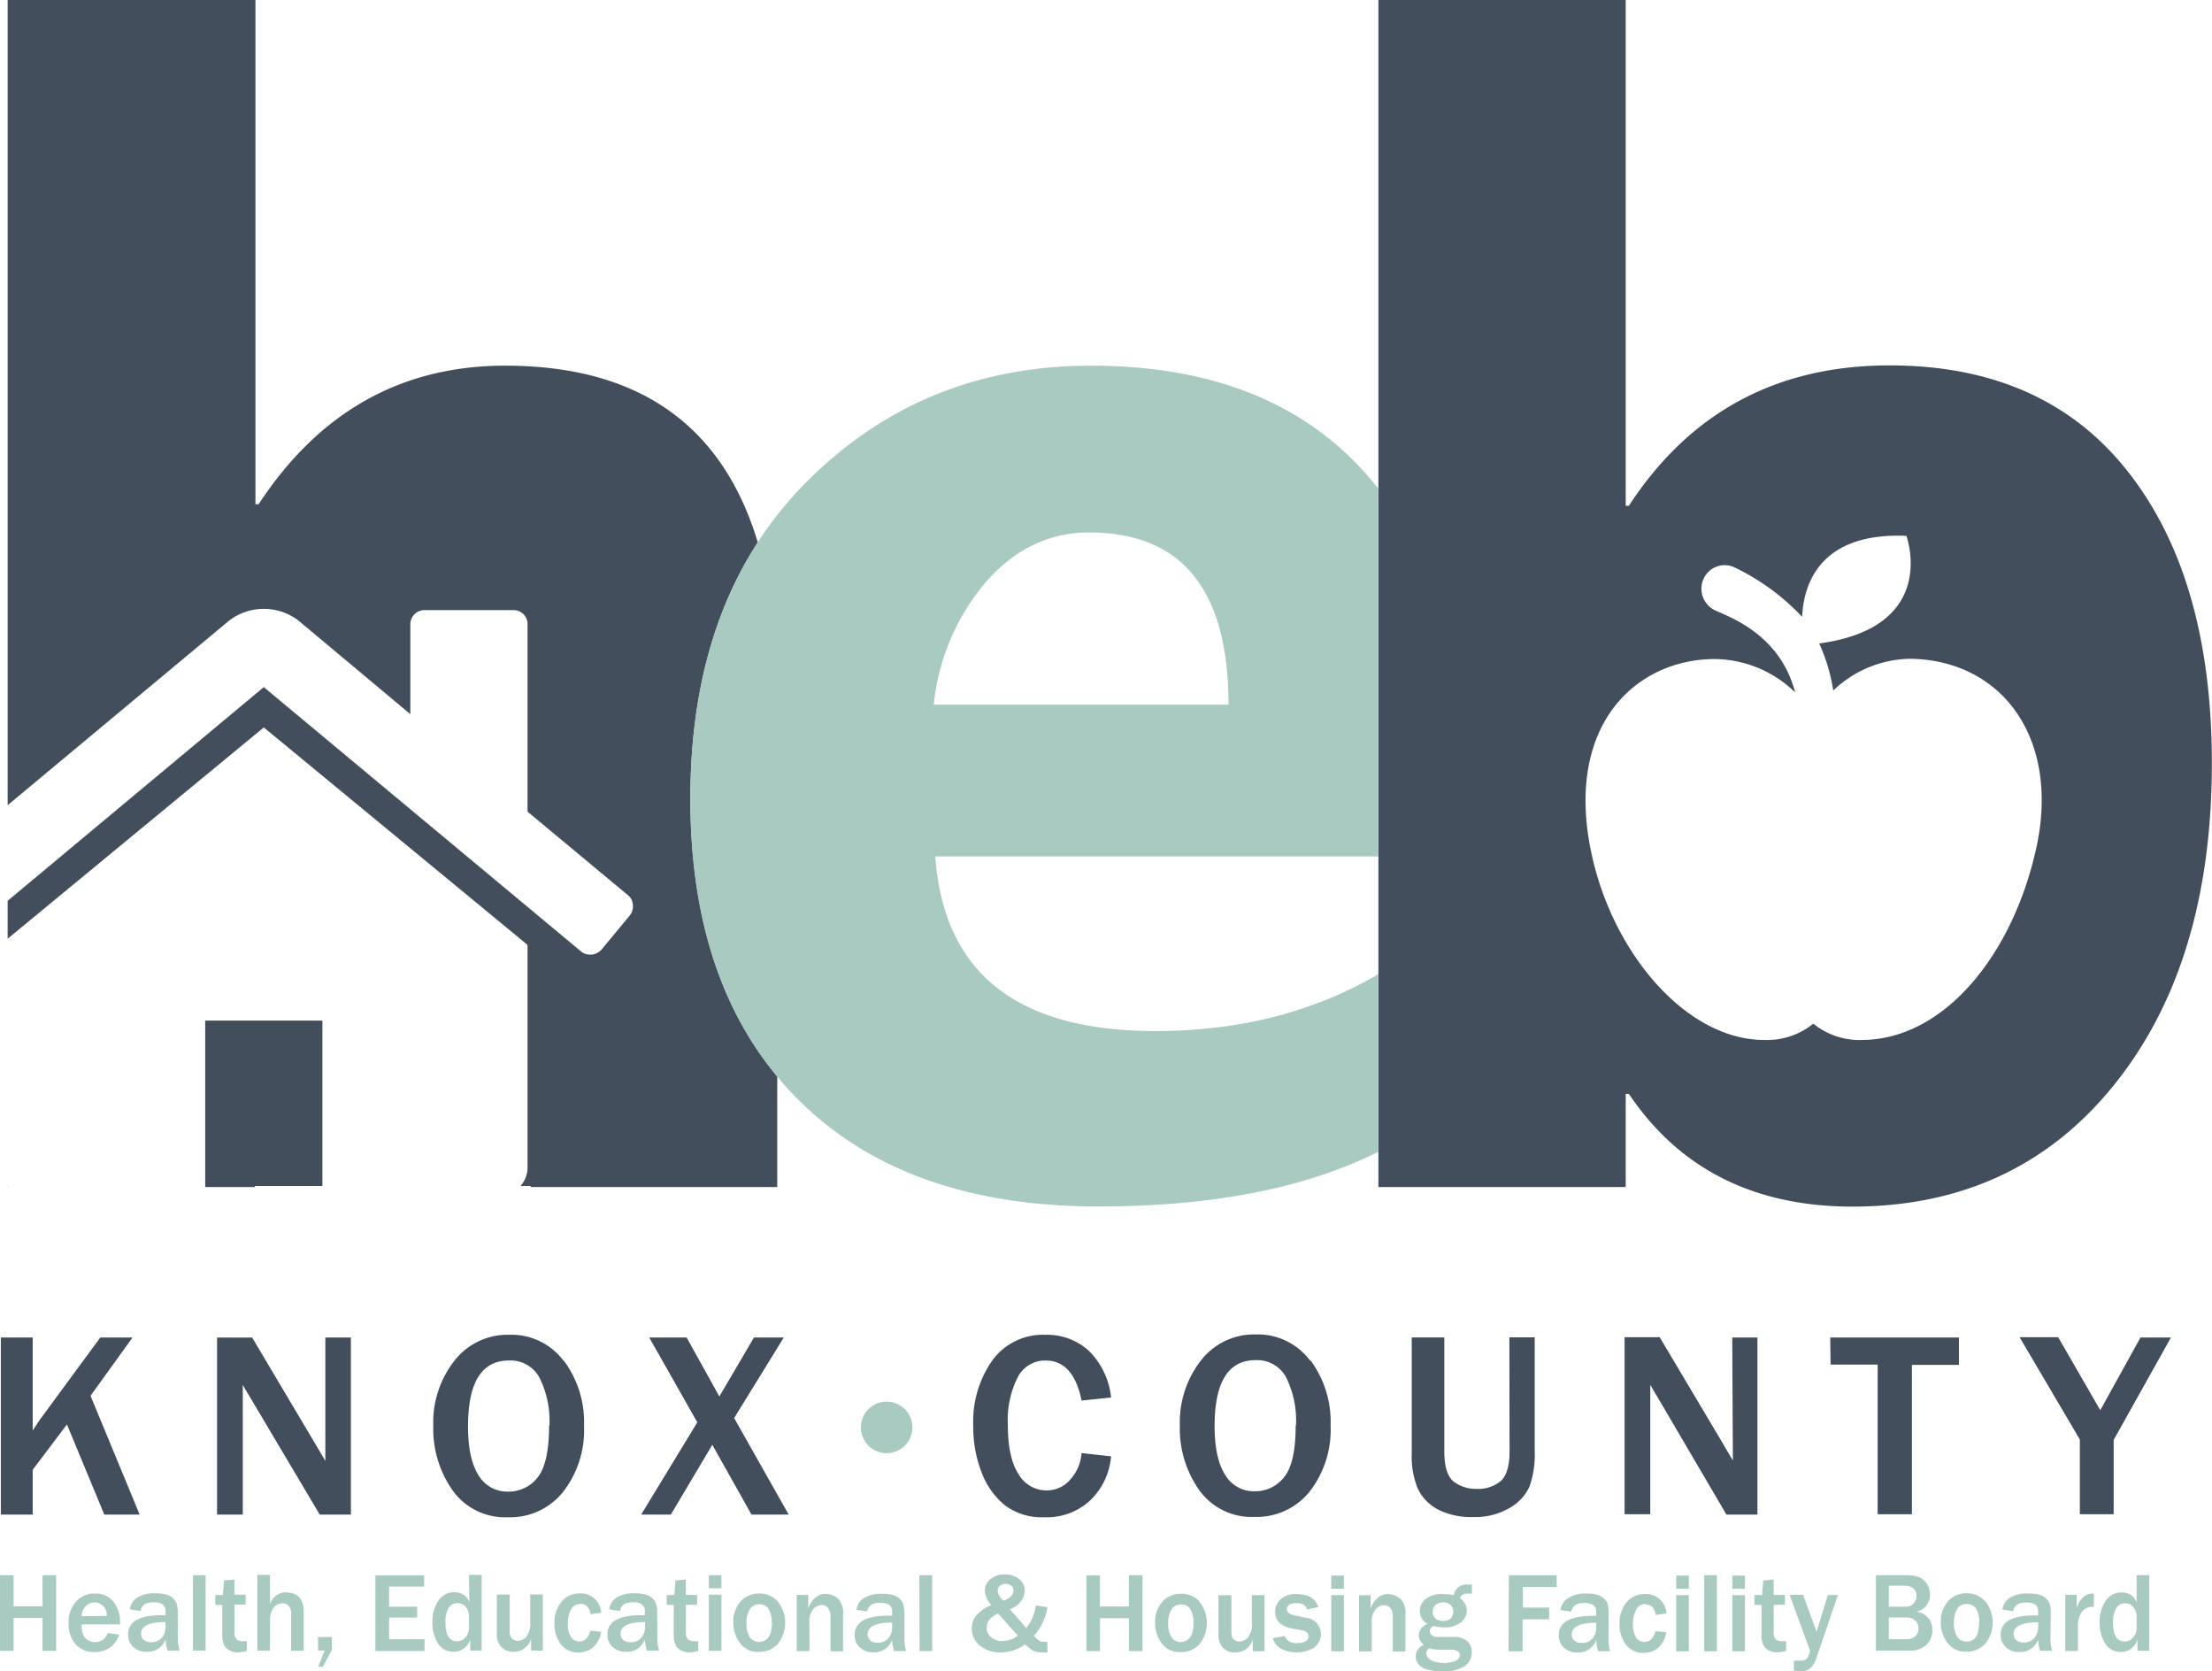
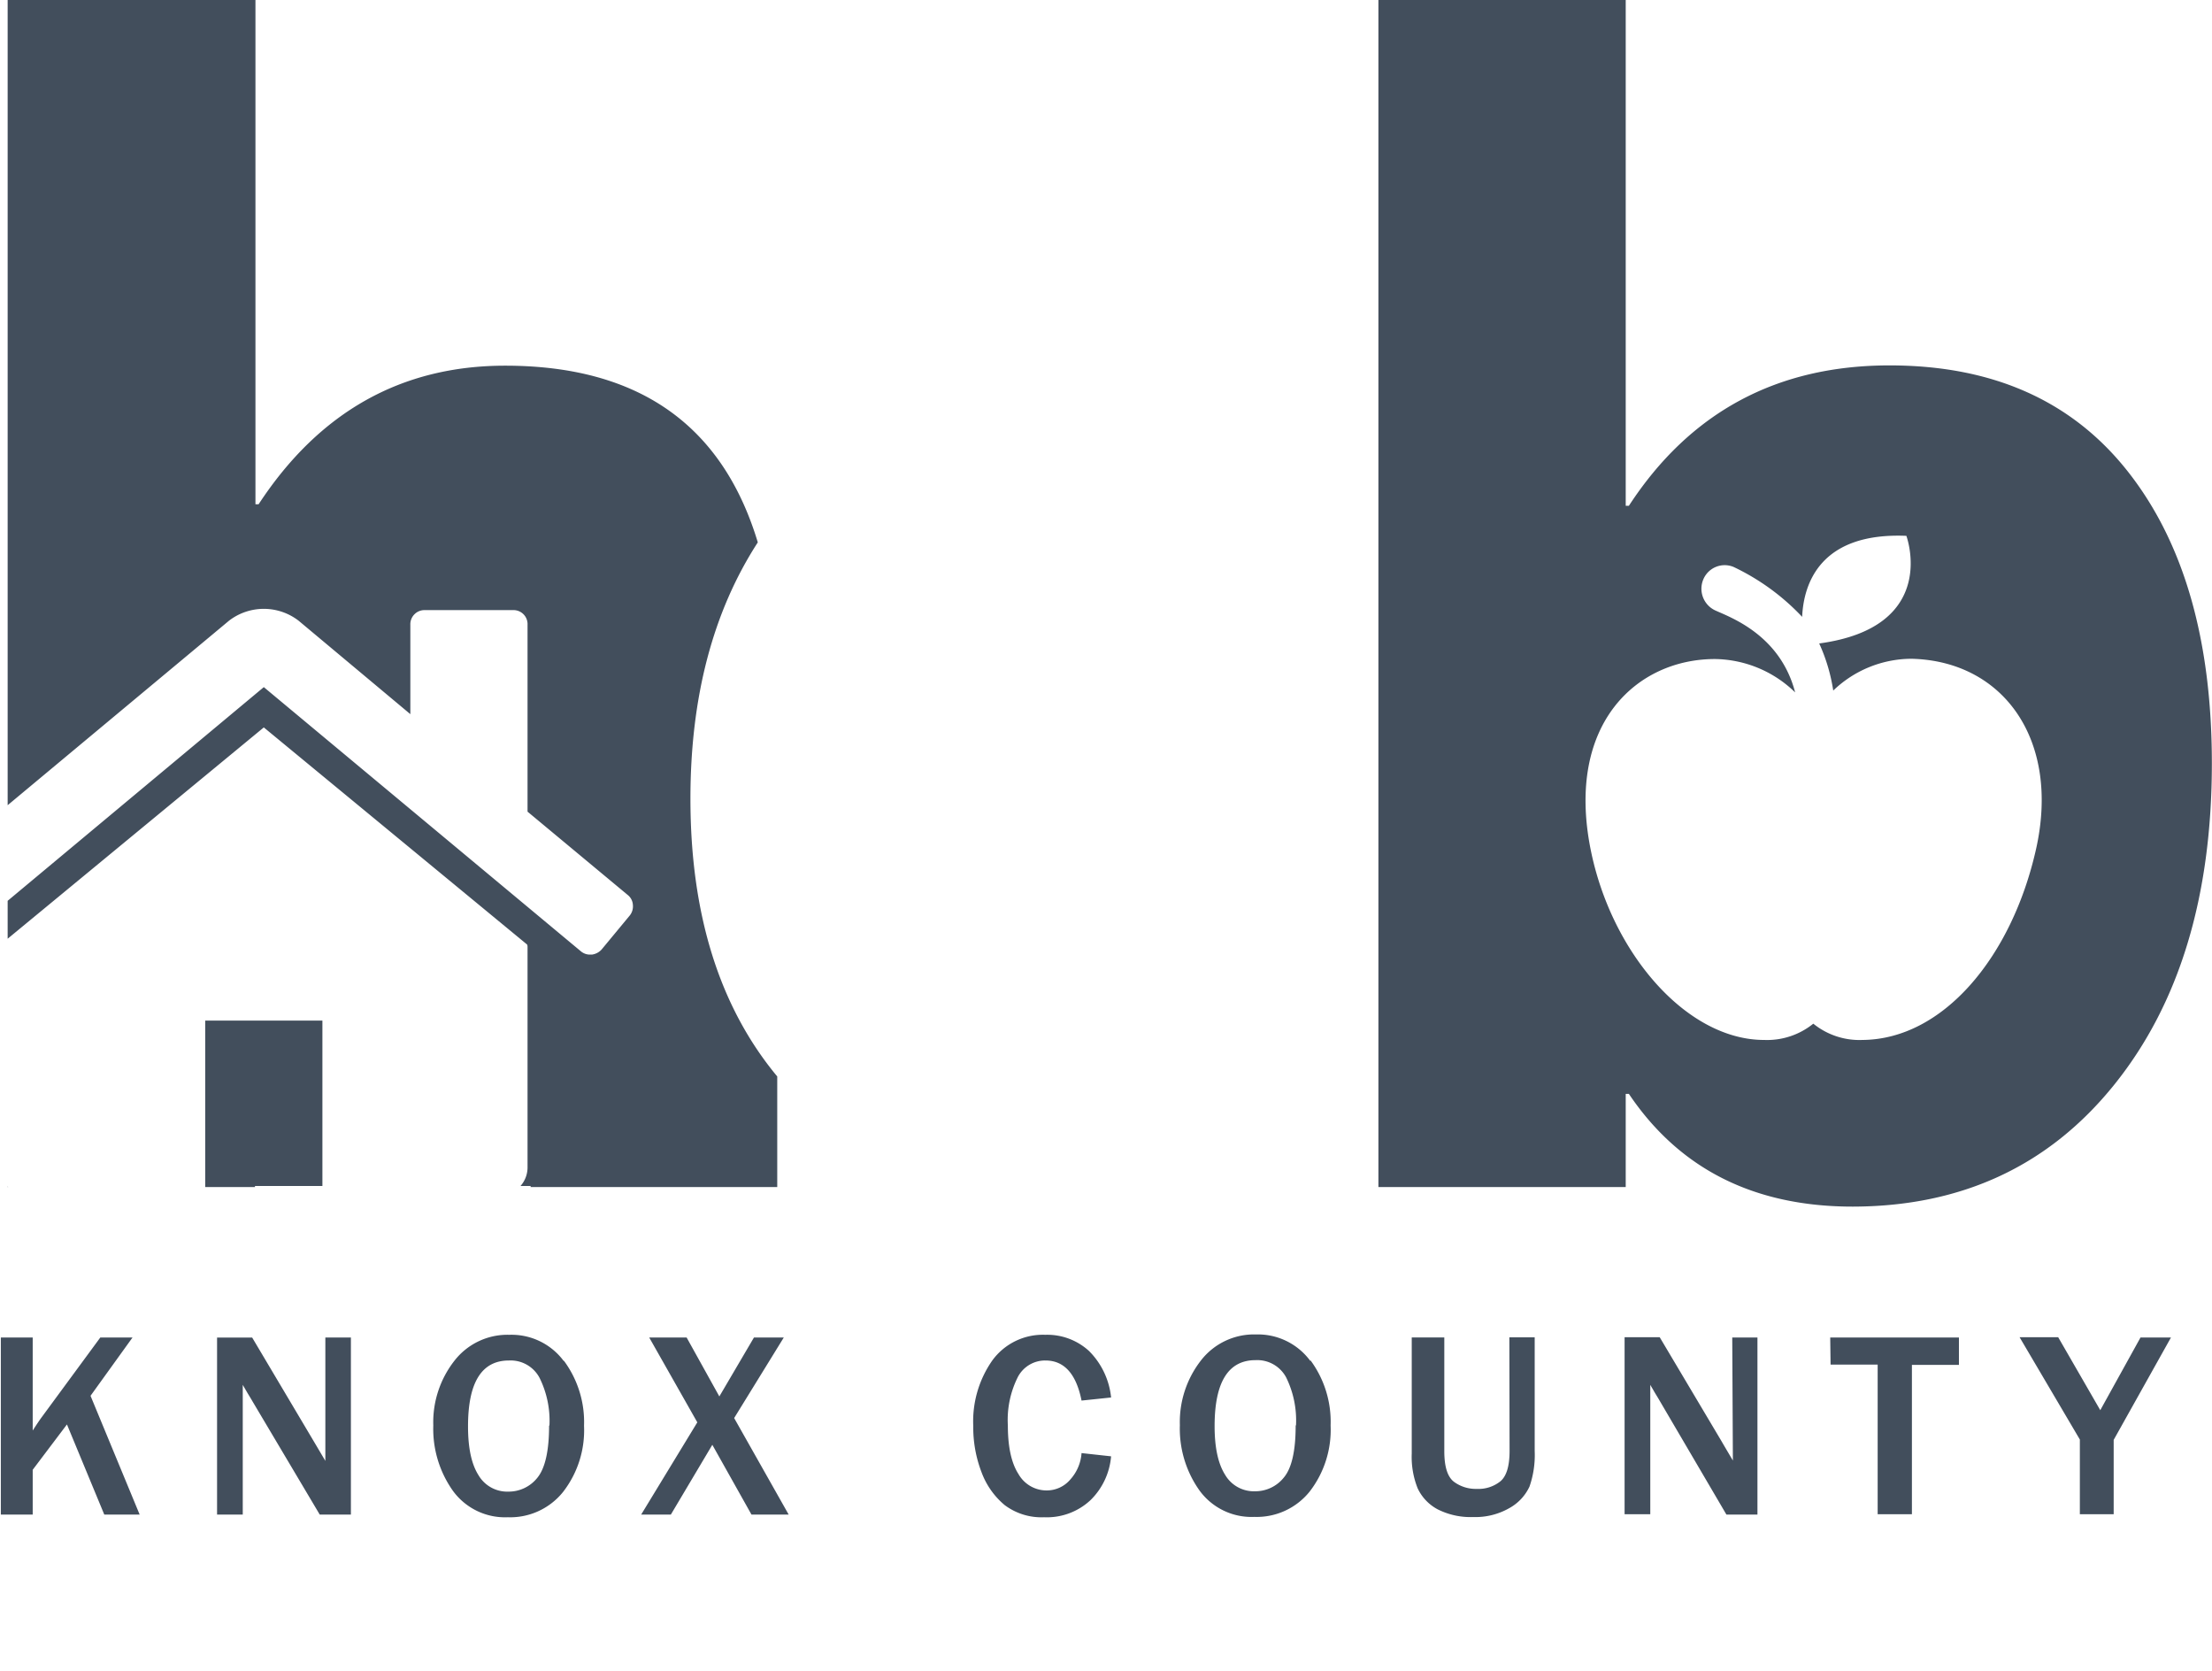
<svg xmlns="http://www.w3.org/2000/svg" id="Layer_1" data-name="Layer 1" viewBox="0 0 315.19 238.03">
  <defs>
    <style>
      .cls-1 {
        fill: #424e5c;
      }

      .cls-2 {
        fill: #a9cac0;
      }
    </style>
  </defs>
  <title>TDC Dev Board Logo Selections3</title>
  <g>
    <path class="cls-1" d="M12.9,198.83l7,16.92H14.86L9.54,202.91l-4.88,6.46v6.38H.12V190.53H4.66v13.25c.58-.9,1-1.52,1.26-1.87l8.37-11.38h4.59Zm33.46,9.27-1.61-2.72-8.82-14.85h-5v25.22h3.66V197.27l.68,1.17q.51.83.72,1.2l9.57,16.11H50V190.53H46.36Zm34-14.25a14.67,14.67,0,0,1,2.86,9.26,14.31,14.31,0,0,1-3,9.43,9.65,9.65,0,0,1-7.86,3.59,9.18,9.18,0,0,1-7.82-3.76,15.24,15.24,0,0,1-2.8-9.31,14.21,14.21,0,0,1,3-9.21,9.57,9.57,0,0,1,7.85-3.71A9.27,9.27,0,0,1,80.31,193.85Zm-2.07,9.22a13.75,13.75,0,0,0-1.41-6.8,4.66,4.66,0,0,0-4.36-2.47q-5.84,0-5.83,9.4c0,3.05.49,5.35,1.48,6.92a4.75,4.75,0,0,0,4.26,2.36,5.23,5.23,0,0,0,4.16-2Q78.24,208.42,78.24,203.07Zm33.39-12.54h-4.25l-4.93,8.39-4.66-8.39H92.51l6.85,12.08-8,13.14h4.23l5.91-9.94,5.58,9.94h5.3L104.61,202Zm37.29,3.27q4,0,5.14,5.71l4.21-.44a10.91,10.91,0,0,0-3.14-6.62,8.82,8.82,0,0,0-6.24-2.31,8.91,8.91,0,0,0-7.52,3.62,15.11,15.11,0,0,0-2.74,9.37,17.8,17.8,0,0,0,1.17,6.56,11.1,11.1,0,0,0,3.31,4.71,8.72,8.72,0,0,0,5.61,1.73,9.11,9.11,0,0,0,6.62-2.44,9.88,9.88,0,0,0,2.93-6.24l-4.21-.46a6.24,6.24,0,0,1-1.59,3.75,4.39,4.39,0,0,1-3.4,1.57,4.6,4.6,0,0,1-4-2.34c-1-1.55-1.51-3.86-1.51-6.91a13.62,13.62,0,0,1,1.41-6.88A4.38,4.38,0,0,1,148.92,193.8Zm37.78,0a14.73,14.73,0,0,1,2.85,9.26,14.37,14.37,0,0,1-3,9.43,9.68,9.68,0,0,1-7.86,3.59,9.17,9.17,0,0,1-7.82-3.76,15.18,15.18,0,0,1-2.8-9.31,14.26,14.26,0,0,1,3-9.21,9.57,9.57,0,0,1,7.85-3.71A9.28,9.28,0,0,1,186.7,193.85Zm-2.08,9.22a13.87,13.87,0,0,0-1.4-6.8,4.67,4.67,0,0,0-4.36-2.47q-5.84,0-5.84,9.4c0,3.05.5,5.35,1.49,6.92a4.75,4.75,0,0,0,4.26,2.36,5.21,5.21,0,0,0,4.15-2Q184.62,208.42,184.62,203.07Zm30.43,3.66c0,2.12-.42,3.55-1.27,4.3a5,5,0,0,1-3.4,1.11,5.23,5.23,0,0,1-3.24-1c-.93-.7-1.39-2.15-1.39-4.37v-16.2h-4.64v16.53A12.06,12.06,0,0,0,202,212a6.53,6.53,0,0,0,2.85,3,10.4,10.4,0,0,0,5.07,1.1,9.73,9.73,0,0,0,5.16-1.28,6.76,6.76,0,0,0,2.86-3.06,13.68,13.68,0,0,0,.74-5.06v-16.2h-3.61Zm31.82,1.37c-1-1.69-1.53-2.59-1.6-2.72l-8.83-14.85h-5v25.22h3.66V197.27l.68,1.17q.51.83.72,1.2L246,215.75h4.42V190.53h-3.59Zm13.92-13.67h6.71v21.32h4.88V194.43h6.7v-3.9H260.79Zm38.43,6.5-6-10.4h-5.5l8.59,14.58v10.64h4.82V205.11l8.16-14.58H305ZM75.11,134.55a1,1,0,0,1,.06.39v31.32a4,4,0,0,1-1,2.68h1.44v.15h35.14V153.34q-12.37-14.9-12.37-39.57,0-21.69,9.6-36.51-7.59-25.17-36-25.17-22.18,0-35.13,19.74h-.45V0H1.09V114.7L32.63,88.42a8.12,8.12,0,0,1,9.92,0l15.92,13.31V89a2,2,0,0,1,.59-1.5,2,2,0,0,1,1.5-.59H73.08A2,2,0,0,1,75.17,89v26.62l14.29,11.88a1.93,1.93,0,0,1,.72,1.4,2.08,2.08,0,0,1-.46,1.53l-4,4.83a2.27,2.27,0,0,1-1.37.72h-.2a2,2,0,0,1-1.37-.46L37.59,97.88,1.09,128.32v5.4l36.5-30.1ZM36.33,168.94h9.61V145.38H29.24v23.71h7.09ZM1.09,169v.09h.07Zm230.56.09H196.41V0h35.24V72.05h.45q13.05-20,37.14-20,22.08,0,34,15.17t11.93,41.49q0,28.55-13.94,45.84T264,171.88q-21.09,0-31.9-16.06h-.45Zm-5-48.1c2.93,14.7,13.63,27.15,24.73,27.15a10.46,10.46,0,0,0,7-2.32,10.43,10.43,0,0,0,7,2.32c11.48-.08,21.27-11.79,24.73-27.15,3.5-15.54-4.61-26.86-17.78-27.15a16.16,16.16,0,0,0-11.11,4.53,25.21,25.21,0,0,0-2-6.71c17.23-2.33,12.42-15.33,12.42-15.33C259.4,75.82,257,83.1,256.79,87.87a32.62,32.62,0,0,0-9.75-7.1,3.3,3.3,0,0,0-4.36,1.83A3.41,3.41,0,0,0,244.51,87c2.22,1,9.18,3.53,11.28,11.63a16.65,16.65,0,0,0-11.36-4.75C233.33,93.84,223.07,103,226.65,121Z" />
-     <path class="cls-2" d="M6.06,224.38H8v10.78H6.06v-4.68H1.94v4.68H0V224.38H1.94v4.43H6.06Zm10.12,3.81a4.67,4.67,0,0,1,.93,3v.2H11.63a4.24,4.24,0,0,0,.16,1.31,1.68,1.68,0,0,0,.61.85,1.77,1.77,0,0,0,1.14.37,1.78,1.78,0,0,0,1.8-1.3l1.63.22a3.42,3.42,0,0,1-1.23,1.79,3.66,3.66,0,0,1-2.3.7,3.43,3.43,0,0,1-2.67-1.11,4.36,4.36,0,0,1-1-3,4.44,4.44,0,0,1,1-3A3.45,3.45,0,0,1,13.54,227,3.18,3.18,0,0,1,16.18,228.19Zm-.95,2a2,2,0,0,0-.51-1.4,1.74,1.74,0,0,0-2.5,0,2.27,2.27,0,0,0-.59,1.44Zm10.12,3.32a6.14,6.14,0,0,0,.23,1.61H23.87a7,7,0,0,1-.28-1.61,2.67,2.67,0,0,1-2.7,1.78,2.65,2.65,0,0,1-1.92-.7,2.35,2.35,0,0,1-.72-1.76q0-2.75,4.83-2.75h.51v-.6c0-.83-.56-1.24-1.69-1.24s-1.72.41-1.86,1.24l-1.54-.23a2.36,2.36,0,0,1,1-1.64,4.45,4.45,0,0,1,2.61-.64,6.23,6.23,0,0,1,1.51.15,2.35,2.35,0,0,1,1,.52,2.06,2.06,0,0,1,.55.8,4.55,4.55,0,0,1,.16,1.46Zm-1.76-2.45c-2.33,0-3.49.56-3.49,1.67a1.17,1.17,0,0,0,.35.85,1.47,1.47,0,0,0,1.06.35,1.9,1.9,0,0,0,1.56-.65,2.31,2.31,0,0,0,.52-1.48Zm3.91,4.06h1.8V224.38H27.5Zm6.18-1.66a1.45,1.45,0,0,1-.27-1v-3.9H35v-1.4h-1.6V225l-1.48.14-.17,2.07H30.67v1.4h1v4.14a3.74,3.74,0,0,0,.24,1.54,1.81,1.81,0,0,0,.76.79,2.59,2.59,0,0,0,1.25.29,6.16,6.16,0,0,0,1.25-.18v-1.4h-.45A1.48,1.48,0,0,1,33.68,233.5Zm7.15-6.64a2.39,2.39,0,0,0-2.36,1.72v-4.2h-1.8v10.78h1.8V231a3.1,3.1,0,0,1,.52-2,1.63,1.63,0,0,1,1.29-.61,1.17,1.17,0,0,1,.84.34,1.61,1.61,0,0,1,.36,1.19v5.22h1.8v-5.48C43.28,227.8,42.46,226.86,40.83,226.86Zm4.5,8.3h.94l-.94,2.31H46L47.3,235v-1.81h-2Zm10.11-4.69h4v-1.56h-4V226h5v-1.6H53.49v10.78h7v-1.67H55.44Zm11.39-6.09h1.8v10.78H67v-1.61a2.42,2.42,0,0,1-2.36,1.78,2.52,2.52,0,0,1-2.25-1.22,5.6,5.6,0,0,1-.78-3.05,5.29,5.29,0,0,1,.81-2.94,2.62,2.62,0,0,1,2.32-1.26,2.15,2.15,0,0,1,2.14,1.41Zm0,6.07a2.25,2.25,0,0,0-.46-1.51,1.51,1.51,0,0,0-1.2-.54,1.41,1.41,0,0,0-1.25.7,3.83,3.83,0,0,0-.45,2.07q0,2.67,1.68,2.67a1.53,1.53,0,0,0,1.17-.57,2.11,2.11,0,0,0,.51-1.46Zm8.72.57a3,3,0,0,1-.61,2.24,1.82,1.82,0,0,1-1.19.52,1.27,1.27,0,0,1-.74-.27,1.33,1.33,0,0,1-.38-1.13v-5.2H70.79v5.59a2.6,2.6,0,0,0,.64,1.88,2.27,2.27,0,0,0,1.73.68,2.52,2.52,0,0,0,2.52-1.89v1.72h1.67v-8h-1.8Zm7.12-2.52c.83,0,1.32.49,1.46,1.48l1.54-.21a2.91,2.91,0,0,0-3.1-2.75A3.2,3.2,0,0,0,80,228.19a4.53,4.53,0,0,0-1,3,4.81,4.81,0,0,0,.89,3,3,3,0,0,0,2.54,1.2,3.11,3.11,0,0,0,2.07-.72,3.7,3.7,0,0,0,1.16-2.22l-1.54-.16c-.26,1-.79,1.53-1.58,1.53a1.36,1.36,0,0,1-1.2-.66,3.37,3.37,0,0,1-.43-1.86,4.25,4.25,0,0,1,.41-1.94A1.39,1.39,0,0,1,82.67,228.5Zm11,5.05a6.14,6.14,0,0,0,.23,1.61H92.17a7,7,0,0,1-.28-1.61,2.67,2.67,0,0,1-2.7,1.78,2.61,2.61,0,0,1-1.91-.7,2.32,2.32,0,0,1-.73-1.76q0-2.75,4.83-2.75h.51v-.6c0-.83-.56-1.24-1.69-1.24s-1.71.41-1.86,1.24l-1.53-.23a2.31,2.31,0,0,1,1-1.64,4.45,4.45,0,0,1,2.61-.64,6.23,6.23,0,0,1,1.51.15,2.35,2.35,0,0,1,1,.52,2,2,0,0,1,.55.8,4.55,4.55,0,0,1,.16,1.46Zm-1.76-2.45c-2.32,0-3.49.56-3.49,1.67a1.17,1.17,0,0,0,.35.85,1.48,1.48,0,0,0,1.07.35,1.89,1.89,0,0,0,1.55-.65,2.31,2.31,0,0,0,.52-1.48ZM98,233.5a1.45,1.45,0,0,1-.27-1v-3.9h1.6v-1.4h-1.6V225l-1.48.14-.16,2.07H95v1.4h1v4.14a3.74,3.74,0,0,0,.24,1.54,1.78,1.78,0,0,0,.77.79,2.53,2.53,0,0,0,1.24.29,6.07,6.07,0,0,0,1.25-.18v-1.4h-.45A1.48,1.48,0,0,1,98,233.5Zm3,1.66h1.8v-8H101Zm0-8.91h1.8v-1.87H101Zm9.84,1.91a4.84,4.84,0,0,1,0,6,3.53,3.53,0,0,1-2.71,1.15,3.13,3.13,0,0,1-2.7-1.27,4.83,4.83,0,0,1-.94-2.92,4.32,4.32,0,0,1,1-2.95,3.43,3.43,0,0,1,2.72-1.17A3.37,3.37,0,0,1,110.85,228.16Zm-.87,3a3.68,3.68,0,0,0-.44-1.93,1.45,1.45,0,0,0-1.33-.7,1.5,1.5,0,0,0-1.38.73,3.64,3.64,0,0,0-.45,1.94,3.55,3.55,0,0,0,.47,2,1.51,1.51,0,0,0,1.31.68C109.37,233.84,110,232.94,110,231.13Zm9.41-3.45a2.59,2.59,0,0,0-1.79-.66c-1,0-1.85.67-2.42,2v-1.85h-1.64v8h1.8v-4.1a2.74,2.74,0,0,1,.53-1.85,1.58,1.58,0,0,1,1.23-.62,1.15,1.15,0,0,1,.88.4,1.73,1.73,0,0,1,.36,1.19v5h1.8V230A3,3,0,0,0,119.39,227.68Zm9.5,5.87a5.77,5.77,0,0,0,.24,1.61h-1.72a7,7,0,0,1-.28-1.61,2.67,2.67,0,0,1-2.7,1.78,2.61,2.61,0,0,1-1.91-.7,2.32,2.32,0,0,1-.73-1.76q0-2.75,4.83-2.75h.51v-.6c0-.83-.56-1.24-1.69-1.24s-1.71.41-1.86,1.24l-1.53-.23a2.31,2.31,0,0,1,1-1.64,4.45,4.45,0,0,1,2.61-.64,6.23,6.23,0,0,1,1.51.15,2.35,2.35,0,0,1,1,.52,2,2,0,0,1,.55.8,4.55,4.55,0,0,1,.16,1.46Zm-1.76-2.45c-2.32,0-3.49.56-3.49,1.67a1.17,1.17,0,0,0,.35.85,1.48,1.48,0,0,0,1.07.35,1.89,1.89,0,0,0,1.55-.65,2.31,2.31,0,0,0,.52-1.48Zm3.91,4.06h1.8V224.38H131Zm18.21-6.25a7.74,7.74,0,0,1-1.92,4.07,3.38,3.38,0,0,0,.82.73,1.34,1.34,0,0,0,.63.13,3.38,3.38,0,0,0,.47,0v1.51l-.75,0a3,3,0,0,1-1.21-.21,5.3,5.3,0,0,1-1.21-.94,5.93,5.93,0,0,1-3.52,1.15,4.33,4.33,0,0,1-2.95-1,3.06,3.06,0,0,1-1.13-2.4,3.16,3.16,0,0,1,.53-1.73,5.16,5.16,0,0,1,2.28-1.6,3.29,3.29,0,0,1-.95-2,2.11,2.11,0,0,1,.8-1.71,3,3,0,0,1,2-.66,3.27,3.27,0,0,1,2.07.63,2.08,2.08,0,0,1,.8,1.73,2.43,2.43,0,0,1-.54,1.48,3.66,3.66,0,0,1-1.56,1.12l2.34,2.67a6.66,6.66,0,0,0,1.36-3.22Zm-7.09-2.37a2,2,0,0,0,.89,1.45c.91-.39,1.37-.86,1.37-1.42a.86.86,0,0,0-.33-.72,1.19,1.19,0,0,0-.78-.26,1.3,1.3,0,0,0-.8.26A.84.84,0,0,0,142.16,226.54Zm2.89,6.44-2.82-3.17c-1.08.48-1.62,1.16-1.62,2a1.71,1.71,0,0,0,.63,1.39,2.4,2.4,0,0,0,1.59.53A3.71,3.71,0,0,0,145.05,233Zm15.81-4.17h-4.12v-4.43H154.8v10.78h1.94v-4.68h4.12v4.68h1.94V224.38h-1.94Zm10.08-.65a4.84,4.84,0,0,1,0,6,3.52,3.52,0,0,1-2.71,1.15,3.13,3.13,0,0,1-2.7-1.27,4.82,4.82,0,0,1-.93-2.92,4.31,4.31,0,0,1,1-2.95,3.43,3.43,0,0,1,2.72-1.17A3.37,3.37,0,0,1,170.94,228.16Zm-.87,3a3.68,3.68,0,0,0-.43-1.93,1.46,1.46,0,0,0-1.34-.7,1.5,1.5,0,0,0-1.38.73,3.64,3.64,0,0,0-.45,1.94,3.46,3.46,0,0,0,.48,2,1.48,1.48,0,0,0,1.3.68C169.46,233.84,170.07,232.94,170.07,231.13Zm8.32-.11a3,3,0,0,1-.61,2.24,1.82,1.82,0,0,1-1.19.52,1.27,1.27,0,0,1-.74-.27c-.26-.18-.38-.55-.38-1.13v-5.2h-1.84v5.59a2.6,2.6,0,0,0,.64,1.88,2.26,2.26,0,0,0,1.73.68,2.53,2.53,0,0,0,2.52-1.89v1.72h1.67v-8h-1.8Zm7.85-.6-1.71-.36c-.77-.16-1.16-.45-1.16-.86q0-.9,1.44-.9c.79,0,1.27.3,1.43.9l1.61-.33c-.38-1.23-1.41-1.85-3.09-1.85a3.13,3.13,0,0,0-2.28.74,2.36,2.36,0,0,0-.77,1.79c0,1.27.8,2.06,2.42,2.37l1.45.27a1.47,1.47,0,0,1,.62.28.65.65,0,0,1,.26.52q0,1-1.68,1a1.62,1.62,0,0,1-1.7-1l-1.7.32a2.35,2.35,0,0,0,1.23,1.51,4.58,4.58,0,0,0,2.16.49,4.52,4.52,0,0,0,2.45-.65,2.35,2.35,0,0,0-1-4.26Zm3.46-4.17h1.8v-1.87h-1.8Zm0,8.91h1.8v-8h-1.8Zm9.82-7.48a2.59,2.59,0,0,0-1.79-.66c-1,0-1.85.67-2.42,2v-1.85h-1.65v8h1.81v-4.1a2.74,2.74,0,0,1,.53-1.85,1.58,1.58,0,0,1,1.23-.62,1.15,1.15,0,0,1,.88.4,1.73,1.73,0,0,1,.36,1.19v5h1.8V230A3,3,0,0,0,199.52,227.68Zm10.19,7.73a2.23,2.23,0,0,1-1,1.87,5.35,5.35,0,0,1-3.11.74c-2.57,0-3.86-.72-3.86-2.15a1.75,1.75,0,0,1,1.16-1.62,1.78,1.78,0,0,1-.74-1.32,1.86,1.86,0,0,1,1.27-1.66,2.07,2.07,0,0,1-1.1-1.85,2.18,2.18,0,0,1,.81-1.7,3.7,3.7,0,0,1,2.47-.7,7.39,7.39,0,0,1,1.54.16,1.81,1.81,0,0,1,1.92-1.52h.67V227h-.55a2,2,0,0,0-.63.09,1.08,1.08,0,0,0-.54.56,2.23,2.23,0,0,1,1,1.72,2.16,2.16,0,0,1-.89,1.76,3.71,3.71,0,0,1-2.35.69,6.81,6.81,0,0,1-1.48-.2.81.81,0,0,0-.55.78.74.74,0,0,0,.27.54,1.19,1.19,0,0,0,.81.24h2.37a2.73,2.73,0,0,1,1.91.63A2,2,0,0,1,209.71,235.41Zm-5.56-5.93a1.24,1.24,0,0,0,.39,1,1.49,1.49,0,0,0,1.07.36q1.47,0,1.47-1.38a1.19,1.19,0,0,0-.37-.89,1.46,1.46,0,0,0-1.07-.36,1.53,1.53,0,0,0-1.1.37A1.28,1.28,0,0,0,204.15,229.48Zm3.89,6.24a.63.63,0,0,0-.37-.59,1.6,1.6,0,0,0-.83-.2h-1.91a5.28,5.28,0,0,1-1.29-.2,1,1,0,0,0-.39.69,1.16,1.16,0,0,0,.65,1,4,4,0,0,0,2.06.41C207.34,236.79,208,236.44,208,235.72Zm6.92-.56h2v-4.55h3.79V229H217v-2.94h4.82v-1.67H215Zm14.25-1.61a5.77,5.77,0,0,0,.24,1.61h-1.72a6.52,6.52,0,0,1-.27-1.61,2.67,2.67,0,0,1-2.7,1.78,2.62,2.62,0,0,1-1.92-.7,2.35,2.35,0,0,1-.72-1.76q0-2.75,4.82-2.75h.52v-.6c0-.83-.57-1.24-1.69-1.24s-1.72.41-1.87,1.24l-1.53-.23a2.33,2.33,0,0,1,1-1.64A4.44,4.44,0,0,1,226,227a6.23,6.23,0,0,1,1.51.15,2.35,2.35,0,0,1,1,.52,2,2,0,0,1,.56.8,4.94,4.94,0,0,1,.15,1.46Zm-1.75-2.45c-2.33,0-3.49.56-3.49,1.67a1.13,1.13,0,0,0,.35.85,1.46,1.46,0,0,0,1.06.35,1.89,1.89,0,0,0,1.55-.65,2.32,2.32,0,0,0,.53-1.48Zm7-2.6c.84,0,1.33.49,1.47,1.48l1.54-.21a2.91,2.91,0,0,0-3.1-2.75,3.2,3.2,0,0,0-2.59,1.17,4.53,4.53,0,0,0-1,3,4.81,4.81,0,0,0,.89,3,3,3,0,0,0,2.54,1.2,3.11,3.11,0,0,0,2.07-.72,3.7,3.7,0,0,0,1.16-2.22l-1.54-.16c-.26,1-.79,1.53-1.58,1.53a1.36,1.36,0,0,1-1.2-.66,3.37,3.37,0,0,1-.43-1.86,4.25,4.25,0,0,1,.41-1.94A1.39,1.39,0,0,1,234.51,228.5Zm4.39,6.66h1.8v-8h-1.8Zm0-8.91h1.8v-1.87h-1.8Zm4,8.91h1.8V224.38h-1.8Zm4,0h1.8v-8h-1.8Zm0-8.91h1.8v-1.87h-1.8ZM253,233.5a1.45,1.45,0,0,1-.27-1v-3.9h1.6v-1.4h-1.6V225l-1.48.14-.17,2.07H250v1.4h1v4.14a3.74,3.74,0,0,0,.24,1.54,1.81,1.81,0,0,0,.76.79,2.59,2.59,0,0,0,1.25.29,6.16,6.16,0,0,0,1.25-.18v-1.4H254A1.48,1.48,0,0,1,253,233.5Zm5.85-1.05-1.93-5.27H255l2.74,7.49a3.51,3.51,0,0,1,.16.49,3.34,3.34,0,0,1-.15.56,1.33,1.33,0,0,1-.43.66,1.6,1.6,0,0,1-.85.18h-.86V238c.46,0,.8.05,1,.05a1.94,1.94,0,0,0,1.39-.46,3.11,3.11,0,0,0,.78-1.3l3.11-9.09h-1.44Zm15.91-2a2.69,2.69,0,0,1,.59,1.73,2.87,2.87,0,0,1-.82,2.09,3.32,3.32,0,0,1-2.52.85H267.3V224.38h4.2a5.93,5.93,0,0,1,1.77.22,2.45,2.45,0,0,1,1.22.92,2.75,2.75,0,0,1,.51,1.66,2.42,2.42,0,0,1-.52,1.55,2.35,2.35,0,0,1-1.44.84A2.71,2.71,0,0,1,274.76,230.49Zm-5.62-1.58h2.37a1.48,1.48,0,0,0,1.57-1.54,1.28,1.28,0,0,0-.48-1.1,1.9,1.9,0,0,0-1.13-.35h-2.33Zm4.23,3.09a1.43,1.43,0,0,0-.47-1.12,1.73,1.73,0,0,0-1.24-.43h-2.52v3.09h2.51a1.85,1.85,0,0,0,1.26-.41A1.45,1.45,0,0,0,273.37,232Zm9.53-3.84a4.84,4.84,0,0,1,0,6,3.54,3.54,0,0,1-2.72,1.15,3.13,3.13,0,0,1-2.7-1.27,4.82,4.82,0,0,1-.93-2.92,4.31,4.31,0,0,1,1-2.95,3.46,3.46,0,0,1,2.72-1.17A3.41,3.41,0,0,1,282.9,228.16Zm-.87,3a3.68,3.68,0,0,0-.44-1.93,1.45,1.45,0,0,0-1.33-.7,1.51,1.51,0,0,0-1.39.73,3.64,3.64,0,0,0-.45,1.94,3.46,3.46,0,0,0,.48,2,1.51,1.51,0,0,0,1.31.68C281.42,233.84,282,232.94,282,231.13Zm10.14,2.42a5.77,5.77,0,0,0,.24,1.61h-1.72a6.52,6.52,0,0,1-.27-1.61,2.67,2.67,0,0,1-2.71,1.78,2.61,2.61,0,0,1-1.91-.7,2.35,2.35,0,0,1-.72-1.76c0-1.83,1.6-2.75,4.82-2.75h.52v-.6c0-.83-.57-1.24-1.69-1.24s-1.72.41-1.87,1.24l-1.53-.23a2.29,2.29,0,0,1,1-1.64A4.44,4.44,0,0,1,289,227a6.23,6.23,0,0,1,1.51.15,2.35,2.35,0,0,1,1,.52,2.09,2.09,0,0,1,.56.8,4.94,4.94,0,0,1,.15,1.46Zm-1.75-2.45c-2.33,0-3.5.56-3.5,1.67a1.14,1.14,0,0,0,.36.85,1.46,1.46,0,0,0,1.06.35,1.89,1.89,0,0,0,1.55-.65,2.32,2.32,0,0,0,.53-1.48Zm6.49-3.64a3.39,3.39,0,0,0-1,1.63v-1.91h-1.63v8h1.8v-3.69a3.7,3.7,0,0,1,.45-1.7,1.82,1.82,0,0,1,1.82-.88V227h-.24A1.94,1.94,0,0,0,296.91,227.46Zm9.34-3.08v10.78h-1.68v-1.61a2.42,2.42,0,0,1-2.36,1.78,2.52,2.52,0,0,1-2.25-1.22,5.6,5.6,0,0,1-.78-3.05,5.29,5.29,0,0,1,.81-2.94,2.62,2.62,0,0,1,2.32-1.26,2.15,2.15,0,0,1,2.14,1.41v-3.89Zm-1.8,6.07a2.25,2.25,0,0,0-.46-1.51,1.51,1.51,0,0,0-1.2-.54,1.41,1.41,0,0,0-1.25.7,3.83,3.83,0,0,0-.45,2.07q0,2.67,1.68,2.67a1.53,1.53,0,0,0,1.17-.57,2.11,2.11,0,0,0,.51-1.46ZM126.34,199.66a3.67,3.67,0,1,0,3.67,3.67A3.67,3.67,0,0,0,126.34,199.66Zm-12.7-43.12q-15.28-15.33-15.28-42.77,0-28.44,16.51-45.06t40.6-16.62q25,0,38.65,14.83c.79.87,1.56,1.77,2.29,2.69V122H133.27q1.78,24.87,31.34,24.87,18,0,31.8-8.11v25.31q-15.57,7.78-39.83,7.79Q128.92,171.88,113.64,156.54Zm19.41-56.16h42q0-24.52-19.85-24.53-8.49,0-14.67,7A31.9,31.9,0,0,0,133.05,100.38Z" />
  </g>
</svg>